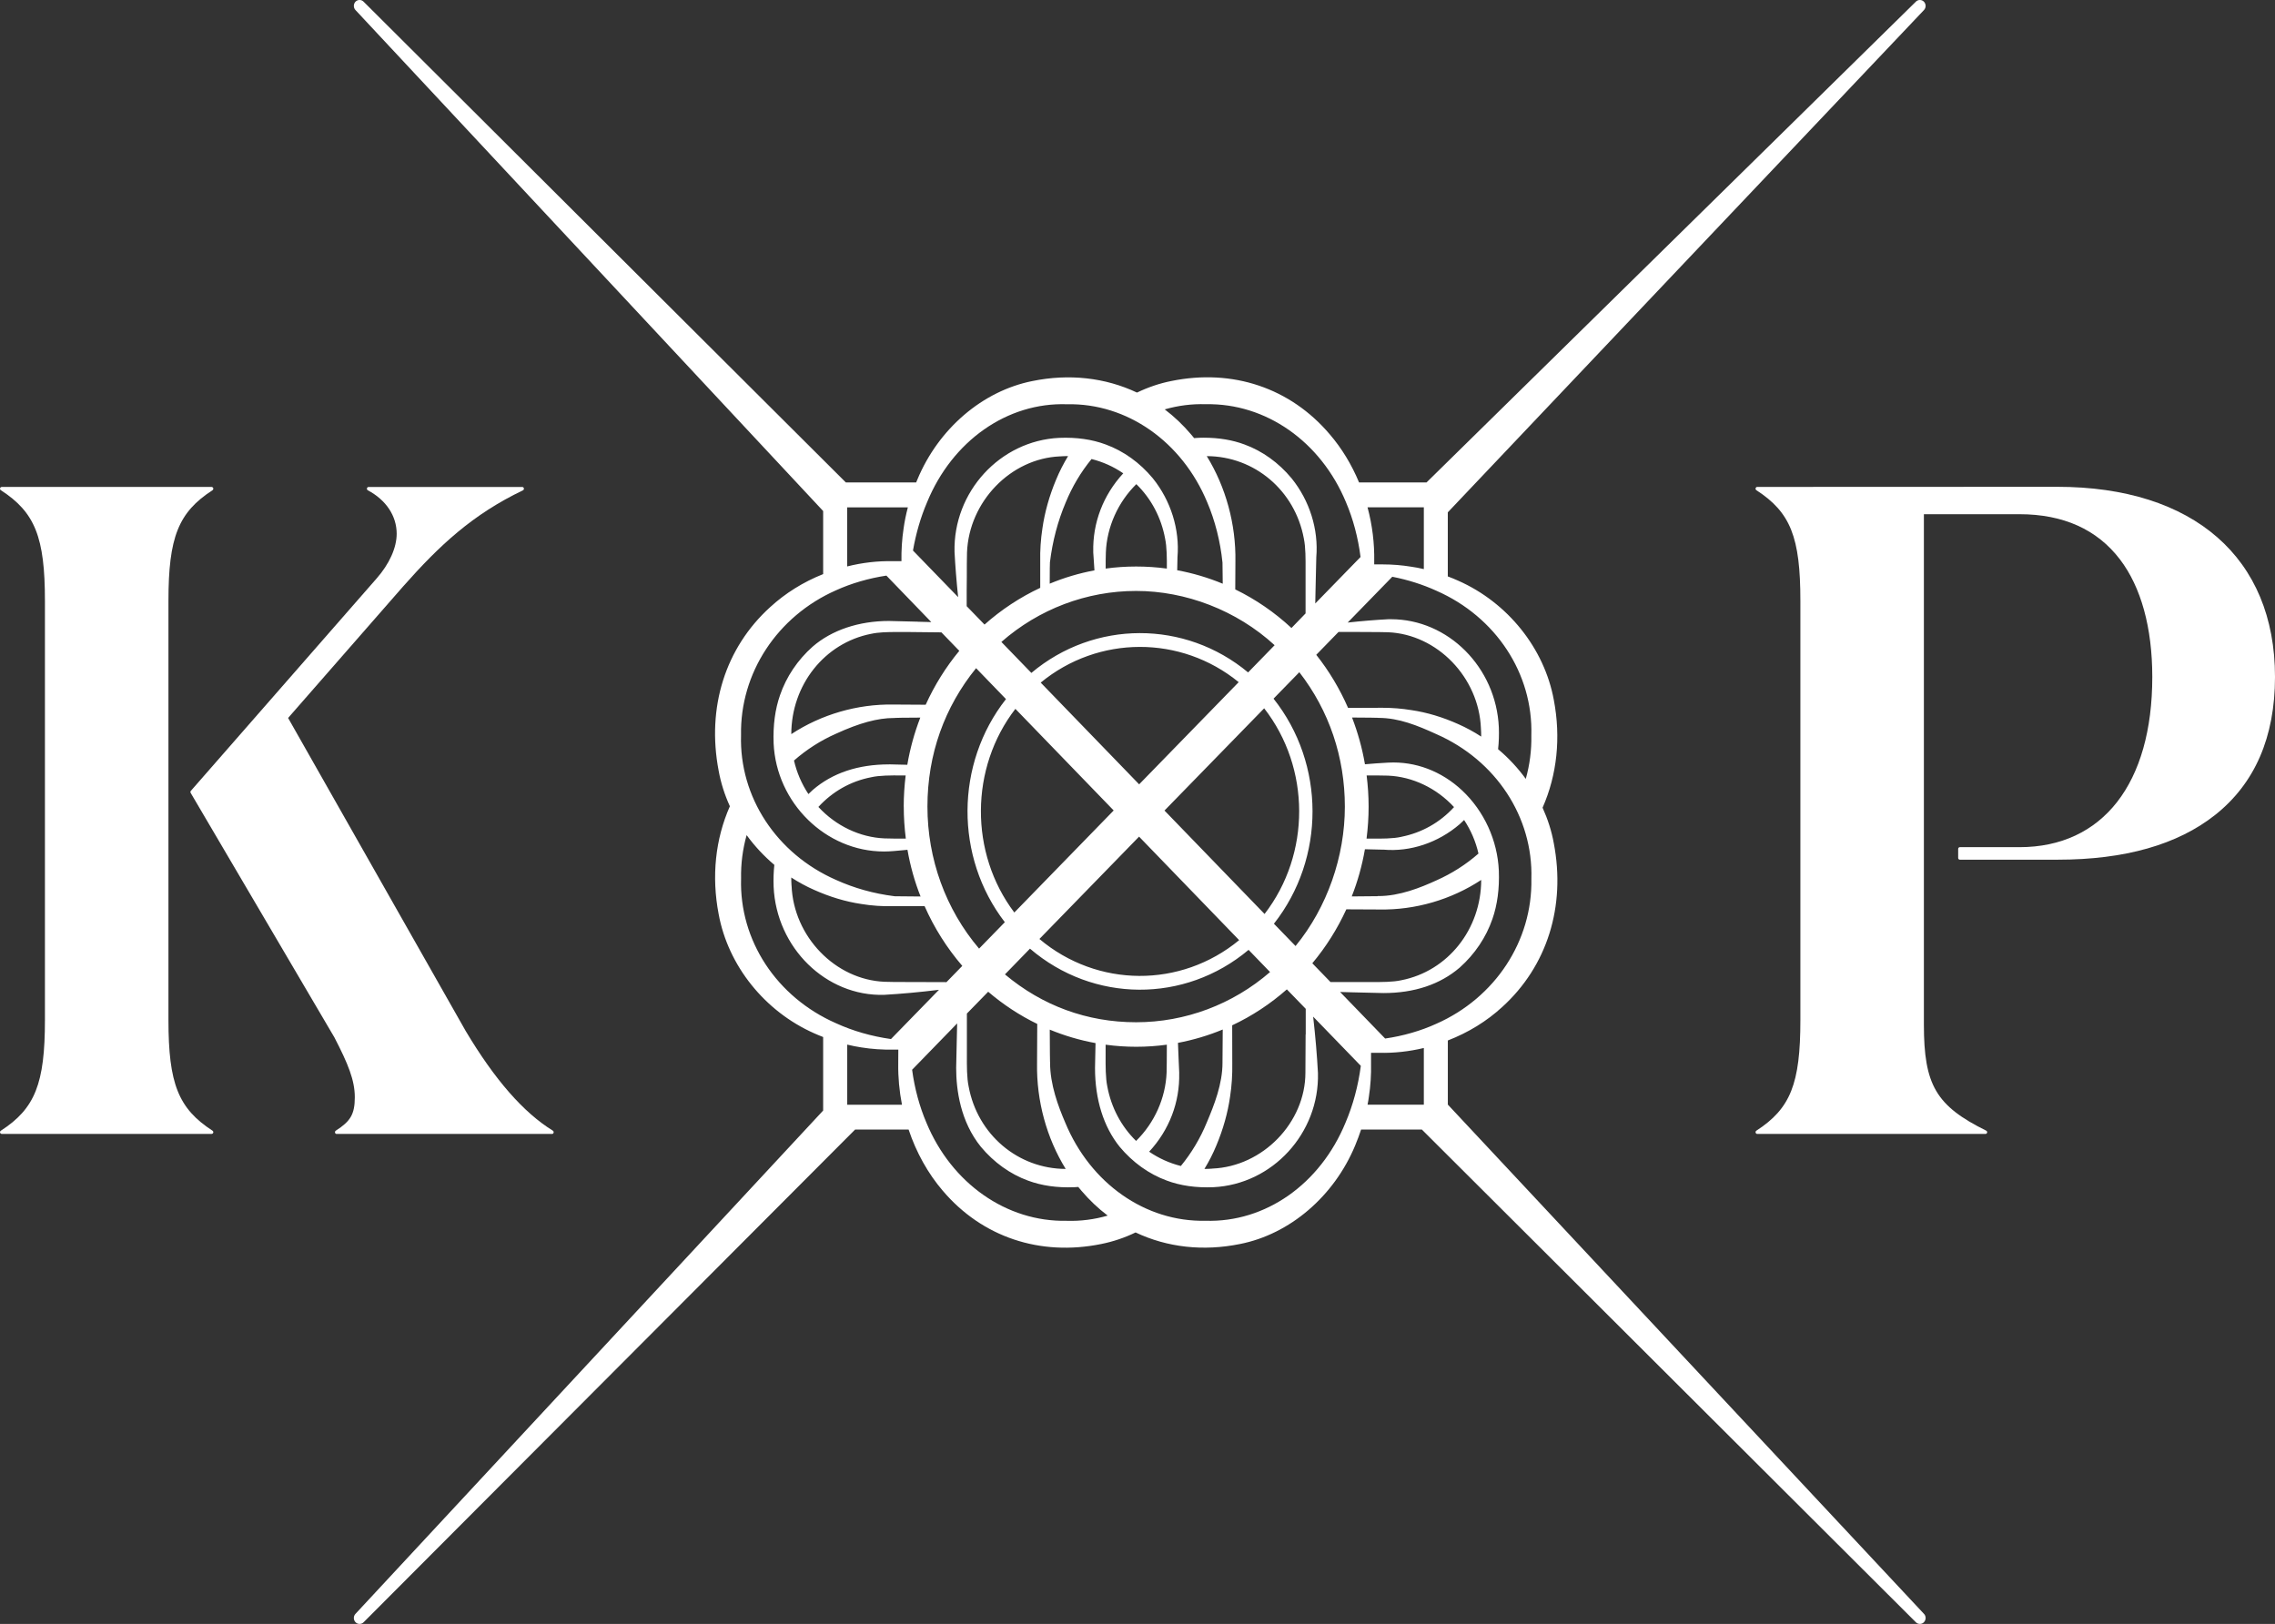
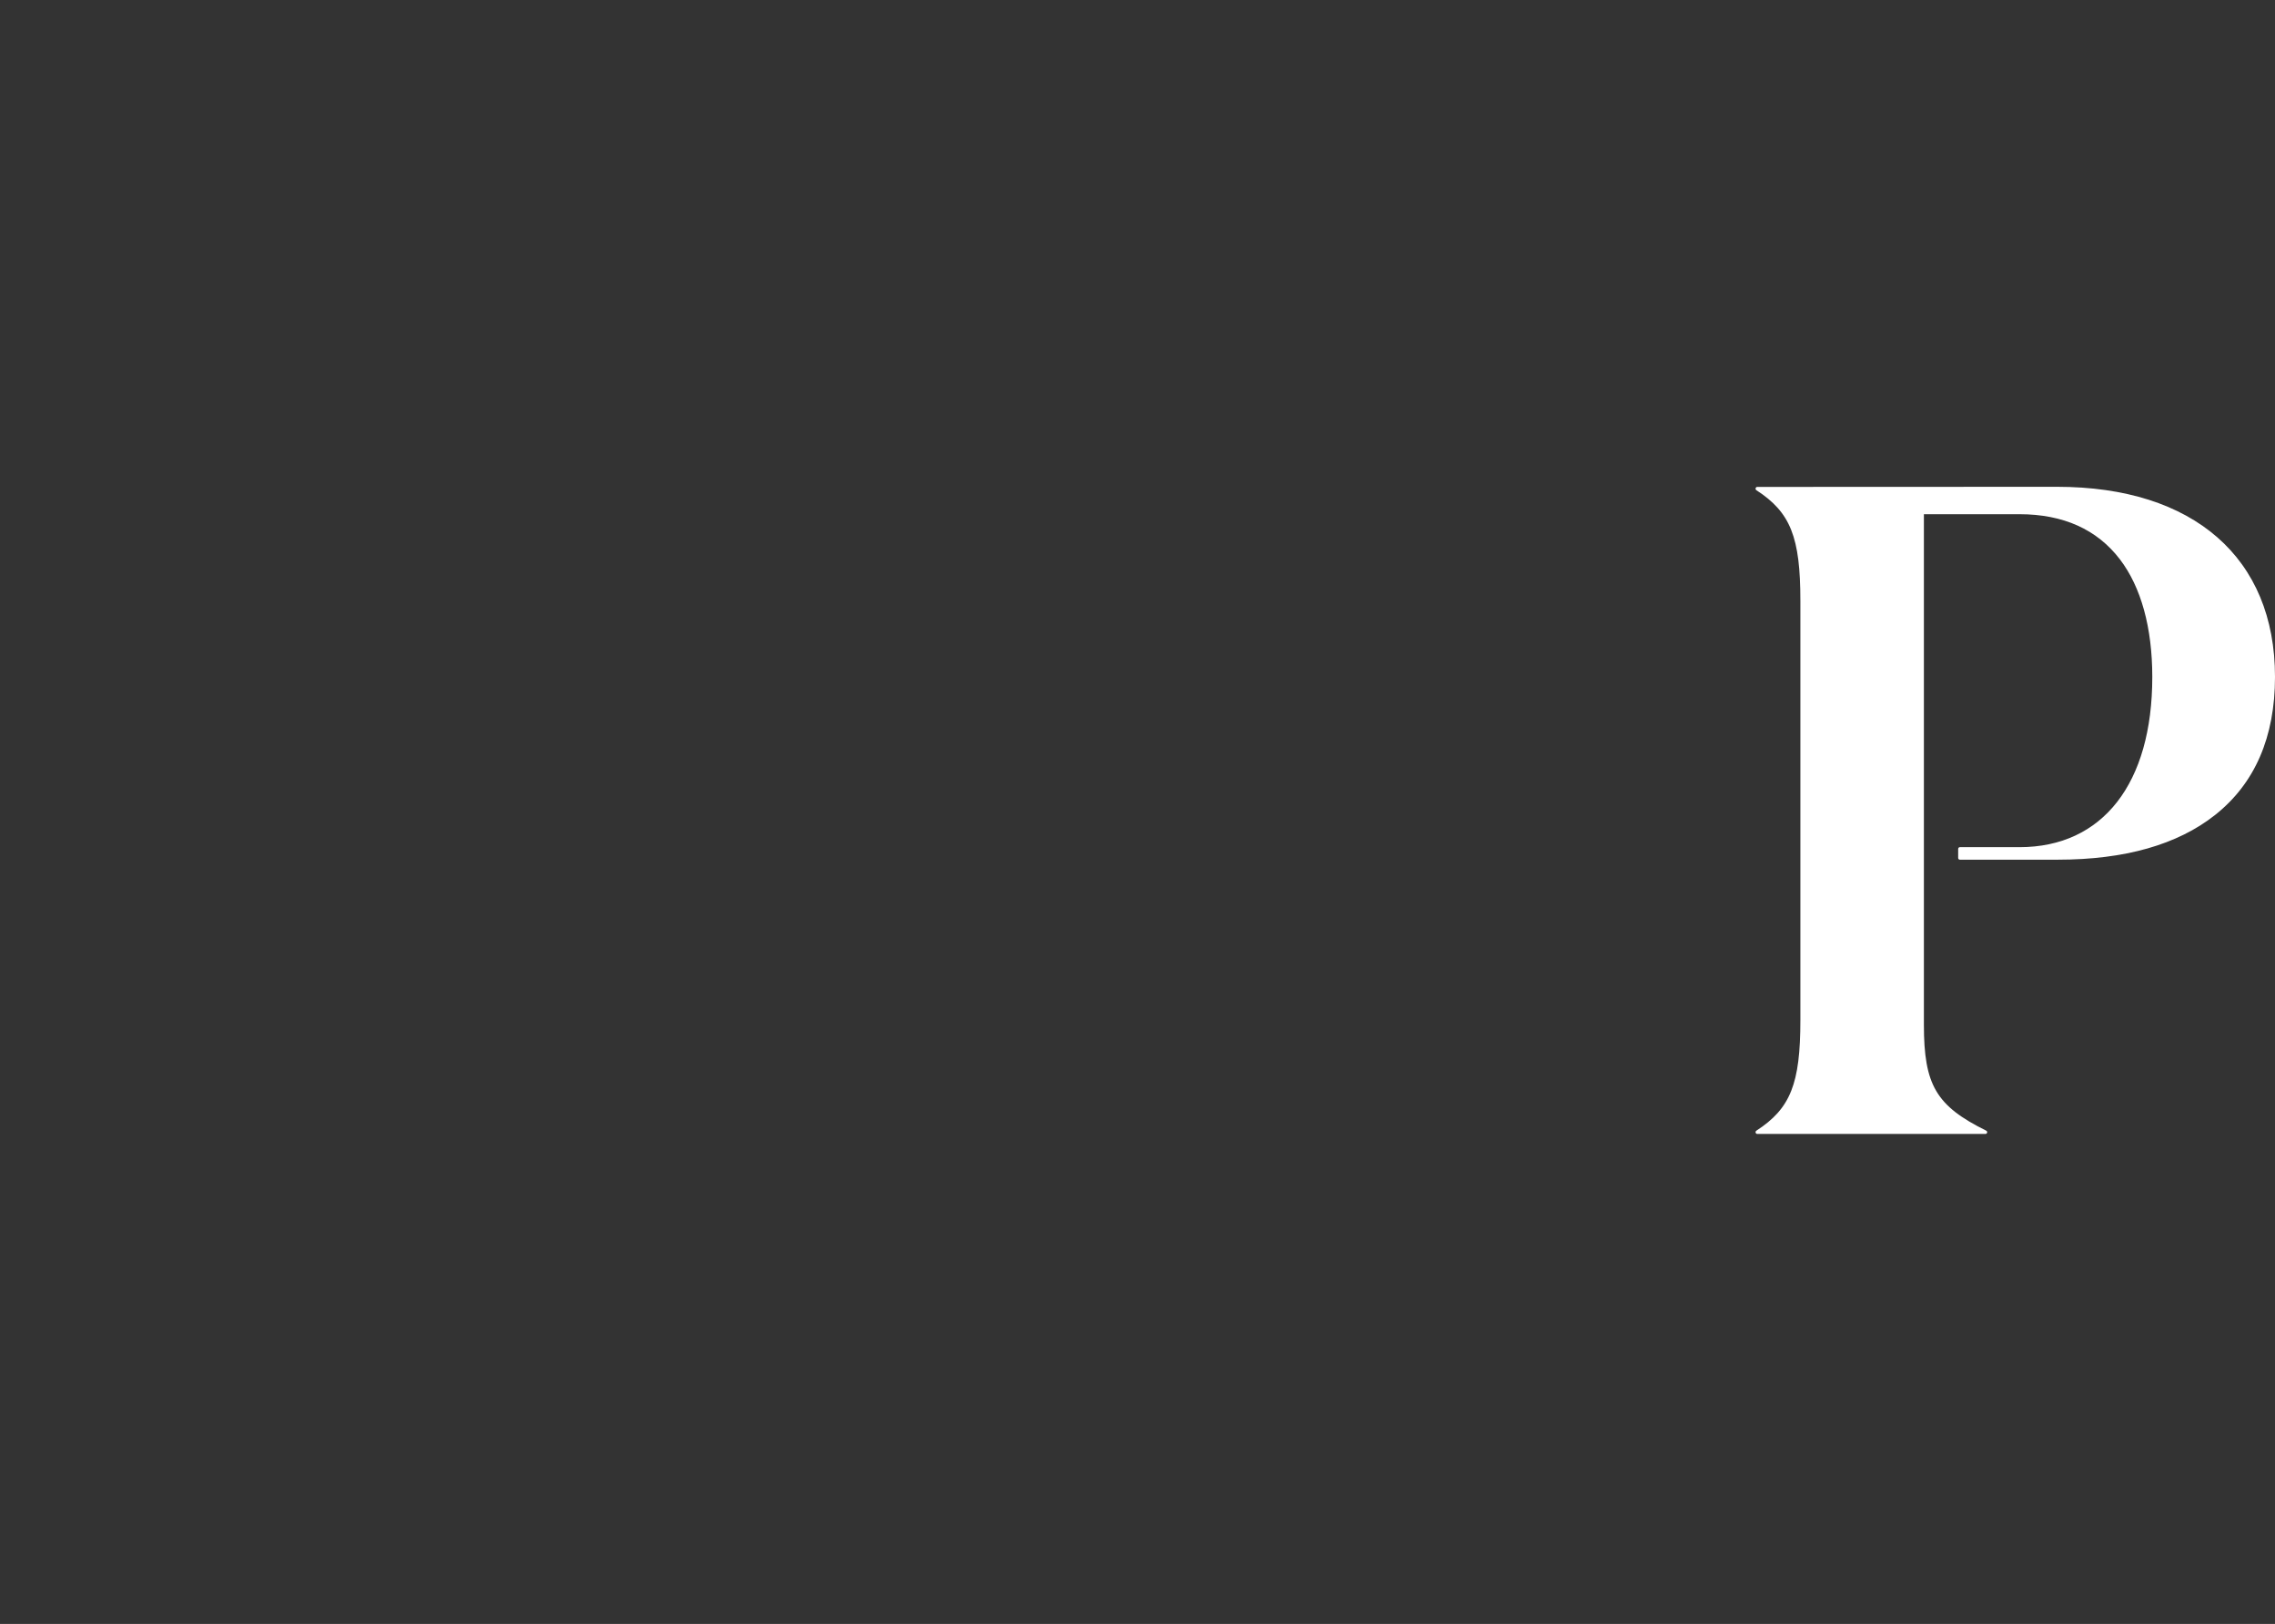
<svg xmlns="http://www.w3.org/2000/svg" id="Layer_1" data-name="Layer 1" viewBox="0 0 572.65 408.86">
  <rect x="0" y="0" width="572.65" height="408.86" fill="#333333" stroke="none" />
  <defs>
    <style>
      .cls-1 {
        fill: #fff;
        stroke-width: 0px;
      }
    </style>
  </defs>
  <path class="cls-1" d="M508.32,213.29h-15c-.24,0-.42.2-.42.44v2.28c0,.25.19.43.42.43h24.68c16.8,0,30.11-3.77,39.55-11.24,10.03-7.93,15.1-19.63,15.1-34.77,0-29.97-20.51-47.87-54.84-47.87l-75.49.03c-.2,0-.35.14-.4.32-.06.2.02.39.18.5,8.6,5.58,11.08,11.82,11.08,27.85v105.56c0,16.03-2.48,22.27-11.08,27.85-.16.11-.24.31-.18.5.05.18.21.32.4.32h57.46c.19,0,.36-.15.41-.34.04-.21-.06-.4-.24-.49-12.6-6.24-15.68-11.48-15.68-26.68v-128.52h24.05c11.04,0,19.54,3.83,25.29,11.36,5.33,6.98,8.15,17.22,8.15,29.62,0,26.84-12.5,42.85-33.44,42.85" />
-   <path class="cls-1" d="M213.25,263c1.21.3,2.39.52,3.52.7,2.66.43,5.38.61,8.09.56h0c.15,0,.46,0,1.26,0l-.02,3.55c-.05,3.42.27,6.89.94,10.33h-13.78v-15.13ZM340.62,249.84c2.94.06,6,.14,7.61.18,7.8,0,14.25-2.17,19.21-6.42,3.8-3.39,6.64-7.62,8.23-12.25,1.23-3.53,1.78-7.61,1.61-12.12-.33-7.66-3.71-15.02-9.24-20.22-5.2-4.87-11.79-7.36-18.55-7.01-2.12.1-4.23.28-5.91.42-.69-4.03-1.79-7.97-3.25-11.77,4.43.02,5.92.05,6.38.07l.26.02c5.17,0,9.85,1.93,14.58,4.09,15,6.58,24.38,20.88,23.92,36.43v.02c.29,15.6-9.09,29.91-23.9,36.46-3.91,1.79-8.37,3.08-12.91,3.73l-11.34-11.72,3.3.09ZM264.33,267.39h-.02c-.02-.52-.05-2.33-.07-8.16,3.7,1.53,7.58,2.67,11.52,3.39-.04,2.5-.1,4.87-.13,6.26,0,7.94,2.15,14.81,6.21,19.85,3.27,3.92,7.37,6.86,11.85,8.5,3.41,1.28,7.35,1.85,11.71,1.67,14.89-.71,26.72-13.6,26.35-28.73-.24-4.46-.64-9.23-1.21-14.21l12,12.39c-.67,5.05-1.96,9.85-3.85,14.29-6.37,15.5-20.18,25.19-35.27,24.71-15.11.32-28.94-9.4-35.28-24.7-1.78-4.14-3.82-9.6-3.82-15.05v-.22ZM240.93,257.67l-.08,3.41c-.06,3.03-.14,6.13-.17,7.8,0,5.54,1.07,13.48,6.22,19.85,3.27,3.92,7.36,6.86,11.84,8.5,3.42,1.28,7.35,1.85,11.71,1.67.33,0,.65-.04.97-.06.26.32.52.64.79.95,1.99,2.34,4.21,4.45,6.61,6.26-3.37.98-6.83,1.42-10.33,1.31h-.02c-15.09.3-28.94-9.4-35.28-24.7-1.73-4.05-2.98-8.64-3.6-13.33l11.33-11.66ZM199.24,222.99c-.04-.66-.07-1.36-.07-2.06,1.85,1.19,3.77,2.24,5.73,3.1,3.96,1.78,7.97,2.98,11.87,3.56,2.66.44,5.38.62,8.09.56h0c.34,0,1.7,0,7.87-.02,2.41,5.47,5.61,10.53,9.49,15.05l-3.98,4.09-6.29-.02c-2.71-.03-6.68.02-9.31-.07-12.39-.52-22.88-11.37-23.39-24.2M187.94,210.26c2.01,2.76,4.35,5.27,6.97,7.49-.19,1.74-.25,3.58-.18,5.48.69,15.39,13.18,27.64,27.79,27.24,4.35-.25,8.99-.67,13.83-1.27l-12.08,12.4c-4.88-.69-9.53-2.02-13.81-3.97-15-6.58-24.38-20.88-23.92-36.43v-.03c-.07-3.7.4-7.37,1.4-10.92M231.02,156.52c-2.83-.07-5.69-.14-7.25-.18-7.57,0-14.39,2.29-19.19,6.44-3.81,3.38-6.65,7.61-8.24,12.25-1.23,3.51-1.78,7.59-1.61,12.1.67,15.02,13.13,27.25,27.77,27.25,1.58,0,3.21-.17,4.79-.32.38-.03.76-.07,1.13-.11.7,4.02,1.8,7.98,3.3,11.76-4.51-.02-6.05-.04-6.48-.06l-.16-.02c-5.16-.65-10.08-2.03-14.63-4.09-15-6.58-24.38-20.89-23.92-36.44v-.02c-.29-15.6,9.1-29.92,23.9-36.46,3.85-1.75,8.24-3.03,12.69-3.7l11.3,11.7-3.42-.09ZM223.78,192.45c-7.79,0-14.24,2.16-19.19,6.43-.35.31-.71.65-1.1,1.04-1.72-2.59-2.93-5.43-3.63-8.44,3.18-2.79,6.73-5.06,10.59-6.76,5.88-2.7,10.5-3.95,14.56-3.95h.23l.02-.02c.45-.03,2.02-.06,6.39-.08-1.48,3.83-2.58,7.82-3.27,11.88-1.86-.05-3.51-.09-4.6-.11M219.26,159.58h.02c1.78-.4,4.09-.46,6.29-.46.42,0,.86,0,1.27,0h1.61l8.52.09,4.5,4.65c-3.4,4.11-6.24,8.67-8.46,13.57l-8.2-.05c-9.02-.14-18.08,2.49-25.63,7.45.02-12.39,8.37-22.95,20.08-25.25M227.49,203.08c0,2.68.18,5.38.52,8.06-1.84,0-3.84,0-5.38-.06-6.18-.26-12.22-3.14-16.63-7.92,3.57-3.89,8.14-6.48,13.27-7.47,2.13-.49,5.01-.47,7.55-.46.4,0,.79,0,1.15,0-.32,2.61-.49,5.25-.49,7.86M307.72,141.77h0c0,.39.04,1.6.06,5.19-3.69-1.53-7.54-2.67-11.46-3.39l.07-3.27c.59-7.02-1.68-14.26-6.21-19.88-3.27-3.94-7.37-6.87-11.85-8.51-3.42-1.28-7.34-1.85-11.71-1.67-14.89.71-26.72,13.6-26.35,28.73.19,3.57.49,7.4.91,11.37l-11.37-11.73c.74-4.26,1.92-8.34,3.53-12.12,6.35-15.49,20.19-25.23,35.24-24.71h.02c15.08-.32,28.94,9.4,35.28,24.69,1.95,4.55,3.31,9.91,3.83,15.1l.02.2ZM331.07,151.95l.07-3.45c.08-3.16.15-6.5.19-8.2.59-7.02-1.68-14.26-6.22-19.88-3.27-3.94-7.36-6.87-11.84-8.51-3.02-1.13-6.46-1.71-10.24-1.71-.49,0-.98,0-1.48.04-.33,0-.65.03-.97.06-.26-.32-.52-.64-.79-.95-1.99-2.35-4.21-4.46-6.61-6.28,3.37-.97,6.83-1.41,10.33-1.3h.02c15.12-.3,28.94,9.4,35.28,24.69,1.78,4.17,3.05,8.93,3.66,13.77l-11.4,11.71ZM384.07,196.11c-2.01-2.77-4.35-5.28-6.98-7.49.2-1.77.26-3.61.19-5.48-.68-15.16-12.79-27.24-27.15-27.24-.21,0-.43,0-.65,0-3.23.17-6.67.45-10.25.84l11.23-11.53c3.9.76,7.63,1.94,11.08,3.51,15,6.58,24.38,20.87,23.92,36.42v.03c.07,3.71-.4,7.38-1.4,10.93M338.89,228.94l8.32.04c9.04.17,18.09-2.48,25.63-7.44-.02,12.39-8.36,22.95-20.1,25.25-2.13.48-5.01.46-7.56.46-.56,0-1.11,0-1.61,0h-8.66s-4.58-4.73-4.58-4.73c3.44-4.11,6.31-8.67,8.56-13.58M348.2,213.91c6.78.61,13.79-1.73,19.24-6.42.35-.32.72-.67,1.1-1.04,1.71,2.6,2.93,5.43,3.61,8.45-3.16,2.77-6.71,5.03-10.58,6.75-4.01,1.84-9.29,3.95-14.56,3.95h-.23v.03c-.48.02-2.07.04-6.53.06,1.51-3.82,2.62-7.82,3.32-11.88,1.88.05,3.57.09,4.63.11M352.74,210.69c-2.14.48-5.02.46-7.57.45h-1.19c.34-2.69.52-5.38.52-8.06s-.18-5.25-.5-7.85c1.85,0,3.85,0,5.38.05,6.18.26,12.22,3.14,16.62,7.92-3.55,3.89-8.13,6.46-13.26,7.48M372.77,183.38c.05.68.07,1.37.07,2.07-1.84-1.21-3.76-2.24-5.73-3.12-3.97-1.78-7.96-2.98-11.88-3.55-2.33-.38-4.73-.58-7.12-.58-.32,0-.64,0-.97,0h0c-.32,0-1.65,0-7.81.03-2.09-4.79-4.78-9.29-8.01-13.37l5.61-5.76h3.14c2.71.04,6.68,0,9.31.08,12.39.51,22.89,11.37,23.39,24.2M261.09,257.8l-.05,10.01c-.15,9.33,2.4,18.7,7.21,26.49-11.99-.03-22.2-8.64-24.43-20.76-.47-2.21-.45-5.2-.44-7.82,0-.59,0-1.15,0-1.67v-8.87s5.36-5.49,5.36-5.49c3.78,3.23,7.93,5.96,12.36,8.11M245.7,168.23l7.52,7.78c-12.8,16.28-12.92,39.77-.29,56.17l-6.48,6.65c-8.4-9.88-13-22.56-13-35.76s4.34-25.11,12.25-34.85M305.17,294.22c-.65.05-1.32.09-2,.08,1.17-1.91,2.18-3.9,3.01-5.92,1.72-4.1,2.87-8.23,3.45-12.29.42-2.74.6-5.54.55-8.35,0-.38,0-2.01-.02-9.6,4.97-2.33,9.6-5.38,13.76-9.05l4.75,4.9v1.57c-.02,3.27-.02,4.42,0,4.86h-.03c-.02,2.78-.05,6.9-.05,9.64,0,12.56-10.72,23.63-23.43,24.15M320.67,232.56c12.98-16.51,12.95-40.21-.1-56.66l6.49-6.66c7.5,9.67,11.46,21.37,11.46,33.86s-4.41,25.31-12.41,35.08l-5.43-5.6ZM314.29,239.15l5.4,5.58c-9.41,8.16-21.36,12.64-33.71,12.64s-23.61-4.16-33.02-12.05l6.3-6.48c15.94,13.66,38.95,13.79,55.02.31M314.17,169.3c-15.89-13.24-38.72-13.2-54.56.12l-7.55-7.8c9.45-8.29,21.48-12.84,33.92-12.84s25.26,4.84,34.86,13.66l-6.67,6.85ZM311.79,171.75l-25.05,25.72-24.78-25.61c14.5-11.94,35.29-11.99,49.83-.12M293.12,204.07l25.09-25.74c11.71,15.05,11.75,36.67.1,51.78l-25.19-26.04ZM261.64,236.4l25.08-25.76,25.19,26.06c-14.7,12.12-35.7,11.99-50.28-.3M266.85,114.9c.66-.05,1.32-.07,2-.07-1.16,1.91-2.17,3.89-3.01,5.92-1.72,4.1-2.87,8.23-3.45,12.28-.42,2.74-.61,5.55-.55,8.36h0c0,.34,0,1.59,0,6.61-5.07,2.38-9.79,5.48-14.02,9.25l-4.49-4.63v-3.92c.03-1.01.03-2.22.03-3.46,0-2.19,0-4.44.05-6.16.51-12.81,11.01-23.66,23.42-24.18M293.71,143.15c-2.57-.35-5.16-.52-7.73-.52s-5.12.17-7.67.52c0-1.37,0-2.85.05-4.07.25-6.4,3.05-12.64,7.67-17.19,3.76,3.67,6.26,8.41,7.24,13.7.45,2.14.46,4.99.44,7.55M275.18,138.97c.08,1.44.18,2.96.31,4.63-3.86.72-7.64,1.84-11.26,3.35,0-3.66.03-4.83.05-5.18v-.16c.64-5.33,1.98-10.41,3.98-15.12,1.63-3.97,3.81-7.64,6.5-10.92,2.86.72,5.55,1.92,7.98,3.6-5.04,5.46-7.73,12.46-7.55,19.79h0ZM255.58,178.46l24.75,25.59-25.01,25.69c-11.32-15-11.2-36.41.27-51.28M278.3,264.05v-1.03c5.11.7,10.29.7,15.41,0,0,3.68-.03,6-.06,7.05-.26,6.39-3.04,12.62-7.68,17.18-3.75-3.68-6.25-8.4-7.24-13.69-.46-2.21-.44-5.19-.43-7.82v-1.67ZM296.83,270.16c-.04-.8-.1-2.03-.15-3.39-.05-1.37-.1-2.88-.17-4.21,3.85-.73,7.64-1.85,11.27-3.36-.02,5.71-.04,7.56-.06,8.11v.25c0,5.34-2.06,10.58-3.97,15.08-1.62,3.95-3.82,7.63-6.51,10.92-2.86-.72-5.54-1.93-7.98-3.6,5.05-5.45,7.74-12.46,7.56-19.79h0ZM303.77,114.84c11.99.03,22.2,8.64,24.43,20.76.46,2.21.44,5.18.43,7.82v11.02s-3.55,3.67-3.55,3.67c-4.24-3.94-9-7.21-14.15-9.72l.04-7.06c.15-9.33-2.41-18.7-7.21-26.49M358.39,143.28c-1.1-.26-2.15-.46-3.16-.6-2.33-.38-4.73-.58-7.12-.58-.32,0-.64,0-.97,0h-1.23v-.78c.08-4.54-.48-9.11-1.68-13.59h14.17v15.53ZM227.45,133.03c-.41,2.72-.59,5.49-.54,8.26h-2.1c-3.84-.09-7.73.36-11.56,1.32v-14.87h15.27c-.47,1.79-.83,3.56-1.07,5.29M344.57,276.1c.42-2.74.6-5.54.54-8.35h0c0-.27,0-.91,0-2.68h2.11c3.71.08,7.47-.33,11.18-1.22v14.28h-14.17c.15-.74.26-1.4.34-2.04M484.3,406.33l-119.86-128.23v-16.14c5.18-2.01,9.78-4.84,13.69-8.43,11.3-10.26,16.04-25.29,12.98-41.25-.55-3.04-1.51-6.03-2.82-8.93,3.65-8.28,4.64-17.67,2.82-27.17-2.39-12.97-11.6-24.45-24.01-29.96-.88-.39-1.77-.77-2.67-1.1v-16.13L484.29,2.53c.55-.57.55-1.51,0-2.09-.55-.58-1.46-.59-2.03-.03l-123.19,121.06h-16.97c-1.88-4.53-4.37-8.61-7.37-12.11-9.91-11.69-24.46-16.59-39.9-13.43-2.92.58-5.83,1.56-8.63,2.91-8-3.78-17.09-4.79-26.3-2.91-12.55,2.48-23.67,11.99-28.99,24.82l-.3.72h-17.69L91.52.42c-.56-.57-1.48-.56-2.03,0-.55.57-.56,1.52-.02,2.1l117.73,126.14v15.88c-5.02,2-9.5,4.8-13.32,8.3-11.3,10.24-16.04,25.27-12.98,41.23.55,3.03,1.5,6.03,2.82,8.92-3.66,8.27-4.65,17.67-2.82,27.18,2.39,12.98,11.6,24.46,24.01,29.97.72.32,1.48.64,2.29.95v18.51l-117.73,126.73c-.55.59-.53,1.53.03,2.1.53.56,1.47.57,2.03,0l123.71-124.04h13.47c1.92,5.76,4.89,11.07,8.59,15.39,9.91,11.67,24.46,16.56,39.9,13.42,2.94-.59,5.86-1.56,8.64-2.91,7.99,3.79,17.08,4.78,26.29,2.91,12.55-2.48,23.67-12,28.99-24.82.55-1.31,1.04-2.65,1.49-3.99h15.3l124.35,124.05c.28.27.62.41,1.01.41s.75-.16,1.01-.43c.56-.58.57-1.52.02-2.1" />
-   <path class="cls-1" d="M53.49,123.42c.16-.11.23-.31.19-.5-.05-.18-.23-.32-.41-.32H.43c-.19,0-.35.14-.41.32-.05.2.03.39.2.5,8.6,5.58,11.09,11.83,11.09,27.87v105.51c0,16.04-2.49,22.29-11.09,27.87-.17.11-.25.31-.2.49.06.19.23.32.41.32h52.84c.19,0,.36-.14.41-.32.04-.19-.03-.38-.19-.49-8.6-5.58-11.09-11.83-11.09-27.87v-105.51c0-16.04,2.49-22.29,11.09-27.87" />
-   <path class="cls-1" d="M139.15,284.66c-7.42-4.59-14.59-12.8-21.93-25.09l-44.7-78.81,28.93-33.09c9.25-10.46,17.54-18.16,30.18-24.22.17-.08.27-.29.24-.49-.04-.2-.21-.35-.38-.35h-38.75c-.18,0-.33.15-.37.34-.05.21.05.4.22.49,4.61,2.46,7.26,6.45,7.26,10.95,0,3.51-1.85,7.62-5.07,11.27l-46.73,53.44c-.14.14-.15.37-.05.54l36.18,61.56c3.41,6.6,5.13,10.74,5.13,15.05s-1.12,6.07-4.79,8.42c-.15.1-.23.3-.19.5.05.19.2.32.37.32h54.28c.18,0,.33-.14.37-.33.04-.2-.03-.39-.19-.49" />
</svg>